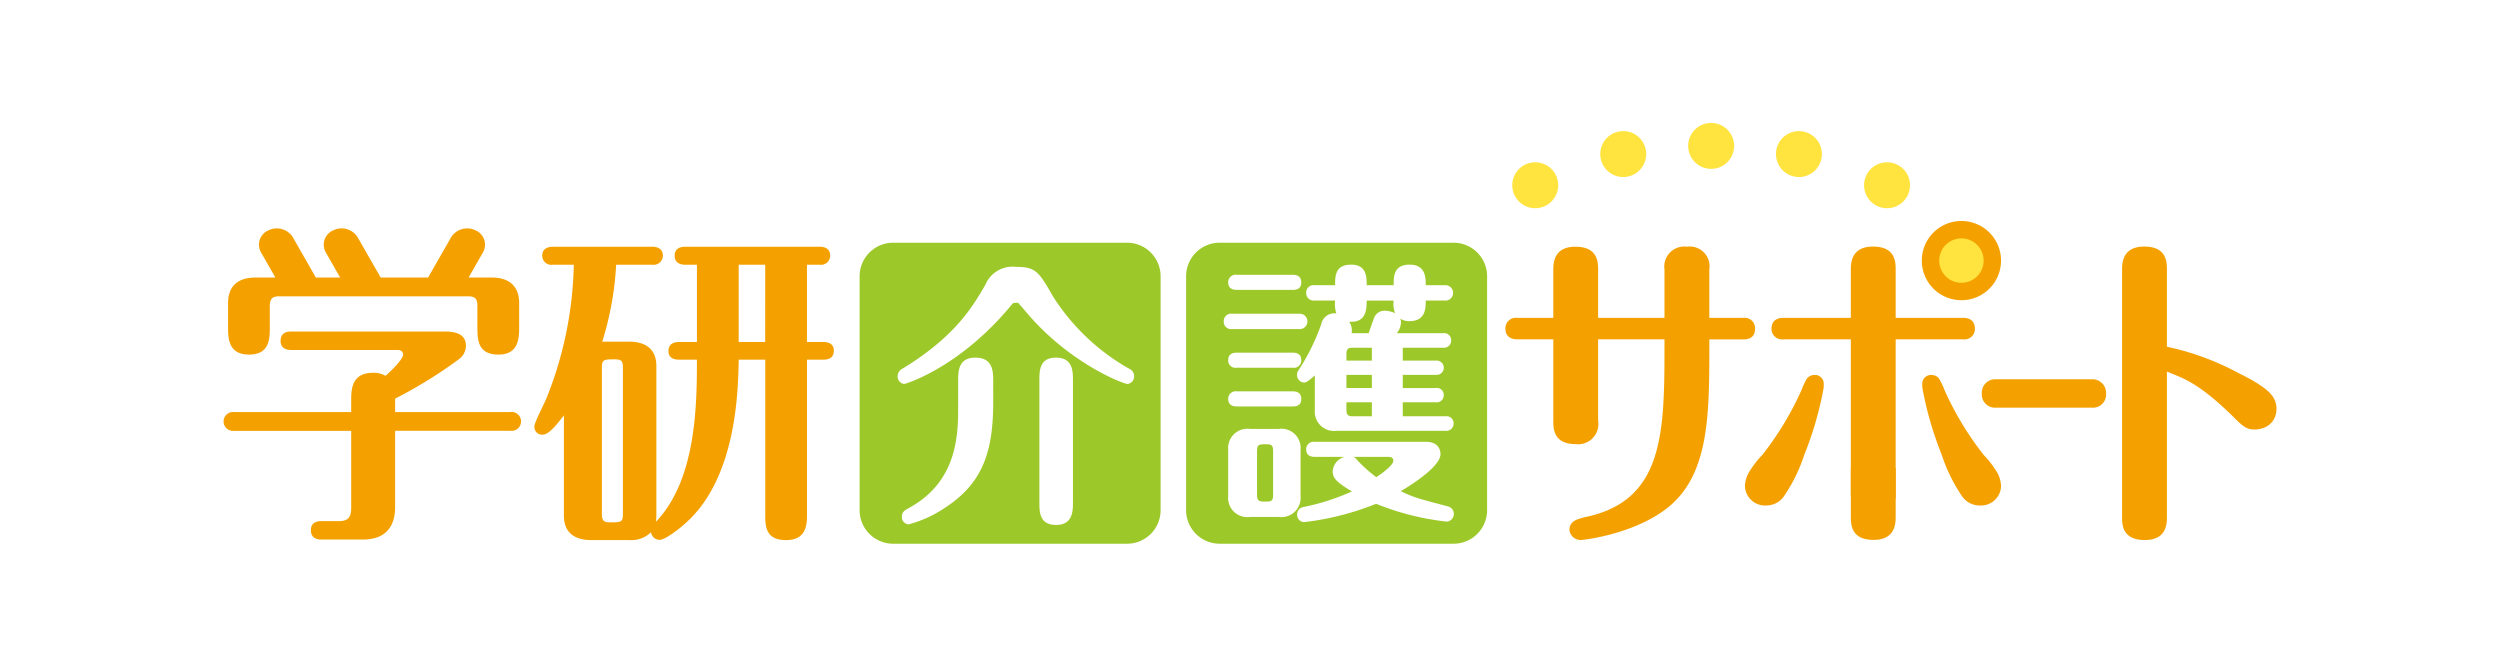
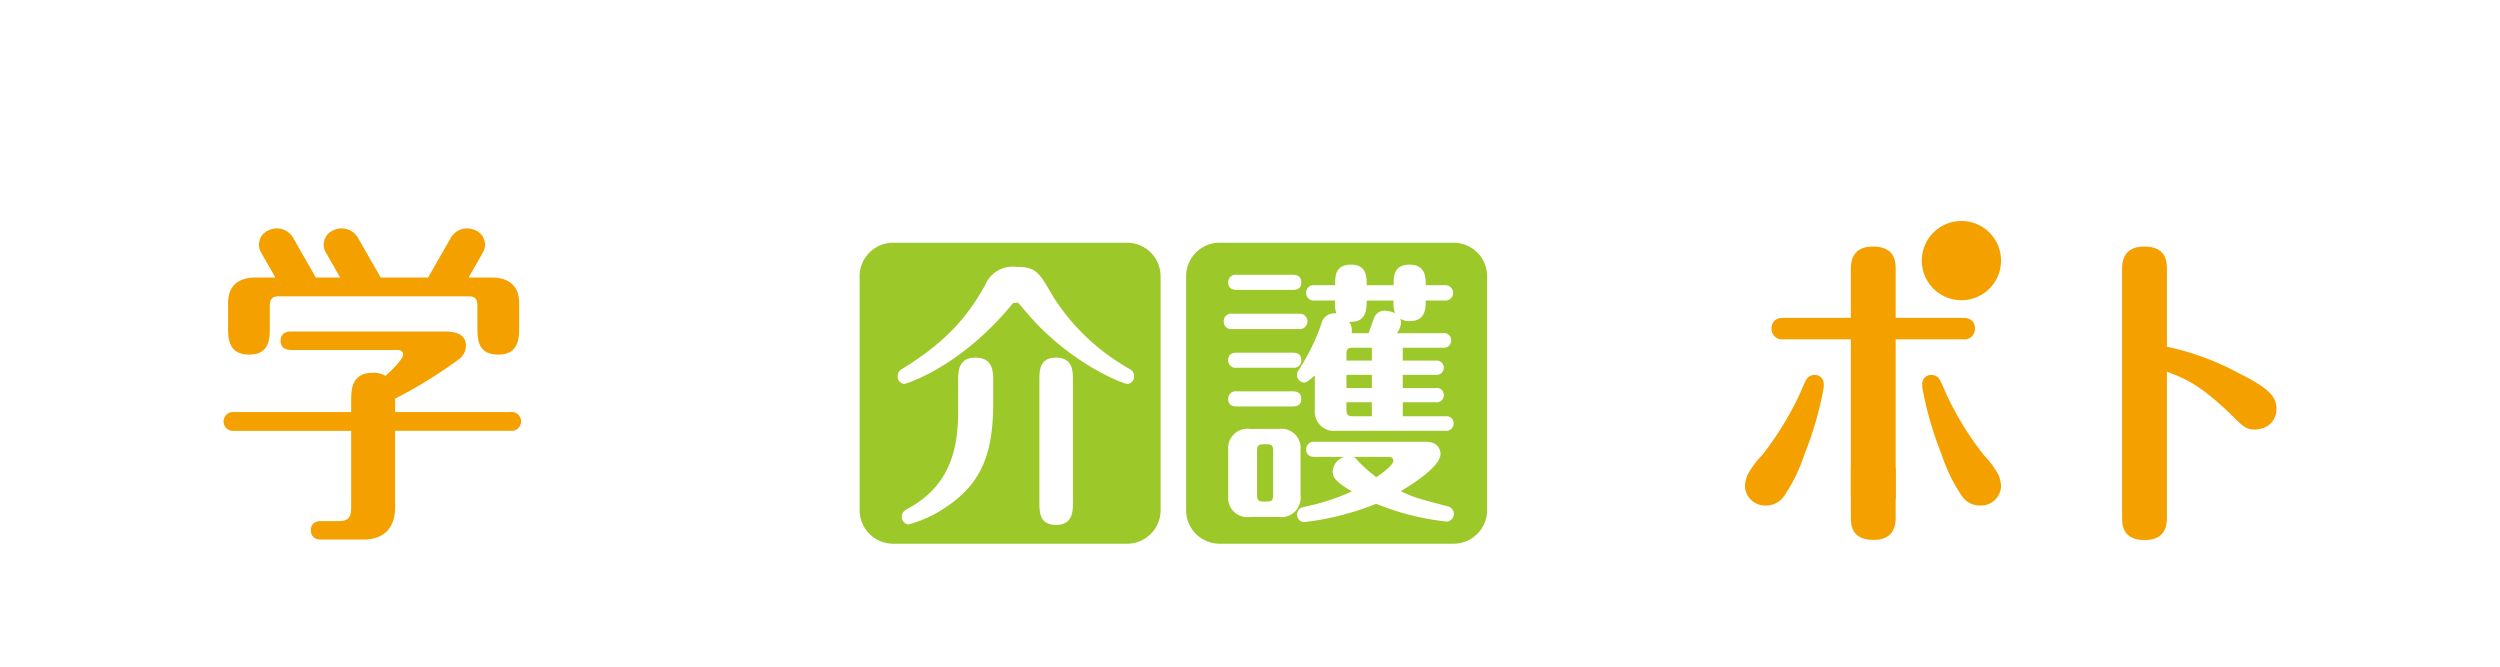
<svg xmlns="http://www.w3.org/2000/svg" id="レイヤー_1" data-name="レイヤー 1" width="300" height="80">
  <defs>
    <style>.cls-1{fill:#fff}.cls-2{fill:#f4a100}.cls-3{fill:#ffe33f}.cls-4{fill:#9cc829}</style>
  </defs>
  <path class="cls-1" d="M0 0h300v80H0z" />
  <g id="kaigo">
    <path class="cls-1" d="M134.869 29.629h-27.312a3.912 3.912 0 00-3.9 3.9v27.314a3.913 3.913 0 003.9 3.9h27.312a3.913 3.913 0 003.9-3.9V33.531a3.913 3.913 0 00-3.9-3.902zM174.048 29.629h-27.311a3.913 3.913 0 00-3.9 3.9v27.313a3.914 3.914 0 003.9 3.9h27.311a3.914 3.914 0 003.9-3.9V33.53a3.913 3.913 0 00-3.9-3.901z" />
    <path class="cls-2" d="M240.124 31.273a4.754 4.754 0 11-4.753-4.755 4.752 4.752 0 014.753 4.755z" />
-     <path class="cls-3" d="M238.036 31.273a2.665 2.665 0 11-2.665-2.666 2.664 2.664 0 012.665 2.666z" />
    <path class="cls-2" d="M29.889 42.55c2.488 0 2.488-1.931 2.488-3.34v-2.482c0-.765.222-1.168 1.076-1.168h22.761c.889 0 1.075.4 1.075 1.168v2.482c0 1.489 0 3.34 2.525 3.34 2.484 0 2.484-2.053 2.484-3.34v-2.844c0-2.175-1.371-3.061-3.265-3.061h-2.8l1.736-3.037a1.871 1.871 0 00-.924-2.635 2.269 2.269 0 00-2.908.836l-2.768 4.836h-5.687l-2.768-4.836a2.267 2.267 0 00-2.907-.836 1.87 1.87 0 00-.923 2.635l1.736 3.037h-2.914l-2.767-4.836a2.267 2.267 0 00-2.907-.836 1.87 1.87 0 00-.923 2.635l1.735 3.037h-2.41c-1.671 0-3.266.686-3.266 3.061v2.844c0 1.327 0 3.34 2.521 3.34zm31.377 6.9H47.413v-1.613a55.035 55.035 0 007.687-4.753 2.046 2.046 0 00.815-1.57c0-1.572-1.485-1.732-2.635-1.732H34.931c-.408 0-1.261.08-1.261 1.128 0 .965.815 1.087 1.261 1.087h12.778c.668 0 .668.524.668.564 0 .523-1.443 1.965-2.116 2.537a2.772 2.772 0 00-1.485-.364c-2.634 0-2.634 2.055-2.634 3.424v1.288H28.09a1.136 1.136 0 100 2.258h14.052v9.216c0 1.009-.258 1.614-1.445 1.614h-2.13c-.408 0-1.262.078-1.262 1.086s.817 1.127 1.262 1.127h4.985c2.859 0 3.861-1.731 3.861-3.866V51.7h13.853a1.136 1.136 0 100-2.258zM222.1 59.446V40.722H214a1.262 1.262 0 01-1.418-1.29c0-.2 0-1.288 1.418-1.288h8.1v-5.739c0-.764 0-2.817 2.652-2.817 2.729 0 2.729 1.891 2.729 2.817v5.739h8.09c1.417 0 1.417 1.088 1.417 1.288a1.252 1.252 0 01-1.417 1.29h-8.09V59.89" />
    <path class="cls-2" d="M227.482 56.15v5.817c0 .764 0 2.819-2.654 2.819-2.727 0-2.727-1.893-2.727-2.819V56.15M218.848 46.012v-.019a1.054 1.054 0 00-1.1-1 1.165 1.165 0 00-.732.251l-.018.013a1.046 1.046 0 00-.25.308 11.1 11.1 0 00-.6 1.316 37.037 37.037 0 01-4.689 7.733 11.11 11.11 0 00-1.688 2.242 3.732 3.732 0 00-.378 1.43v.088a2.412 2.412 0 002.523 2.286 2.594 2.594 0 002.1-1.023 19.567 19.567 0 002.5-5.065 41.386 41.386 0 002.306-7.93 3.842 3.842 0 00.026-.63zM230.669 46.012v-.019a1.056 1.056 0 011.1-1 1.178 1.178 0 01.735.251l.012.013a.947.947 0 01.25.308 9.85 9.85 0 01.606 1.316 37.045 37.045 0 004.69 7.733 11.09 11.09 0 011.687 2.242 3.746 3.746 0 01.379 1.43v.088a2.411 2.411 0 01-2.521 2.286 2.591 2.591 0 01-2.1-1.023 19.617 19.617 0 01-2.5-5.065 41.464 41.464 0 01-2.306-7.93 4.368 4.368 0 01-.032-.63zM273.15 49.445a2.607 2.607 0 00-.521-2c-.531-.7-1.656-1.514-4.049-2.7a32.262 32.262 0 00-8.55-3.14v-9.2c0-.926 0-2.817-2.725-2.817-2.656 0-2.656 2.053-2.656 2.817v29.623c0 .884 0 2.777 2.728 2.777 2.653 0 2.653-2.012 2.653-2.818v-17.4c1.781.766 3.581 1.157 7.8 5.265 1.165 1.167 1.672 1.692 2.691 1.692a3.032 3.032 0 00.873-.125 2.313 2.313 0 001.756-1.974z" />
-     <path class="cls-3" d="M205.334 14.754a2.755 2.755 0 11-2.75 2.76 2.748 2.748 0 012.75-2.76zM194.783 15.734a2.755 2.755 0 11-2.75 2.76 2.751 2.751 0 012.75-2.76zM215.866 15.734a2.755 2.755 0 11-2.748 2.76 2.751 2.751 0 012.748-2.76zM226.44 19.476a2.755 2.755 0 11-2.75 2.758 2.751 2.751 0 012.75-2.758zM184.221 19.476a2.755 2.755 0 11-2.748 2.758 2.751 2.751 0 012.748-2.758z" />
-     <path class="cls-2" d="M98.8 41.039h-1.964v-9.271h1.523a1.1 1.1 0 001.26-1.081c0-.965-.815-1.081-1.26-1.081H82.223c-.374 0-1.263.077-1.263 1.081 0 .965.854 1.081 1.263 1.081h1.409v9.271H81.48c-.371 0-1.263.074-1.263 1.08 0 .965.855 1.041 1.263 1.041h2.152c0 5.567-.112 14.467-4.934 19.461a4.016 4.016 0 00.065-.746V43.934C78.763 41.615 77.13 41 75.5 41h-3.231a37.331 37.331 0 001.669-9.232h4.343a1.105 1.105 0 001.263-1.081c0-.965-.856-1.081-1.263-1.081h-11.95c-.41 0-1.264.116-1.264 1.081a1.091 1.091 0 001.264 1.081h2.523a45.141 45.141 0 01-3.342 16.178c-.209.476-1.251 2.543-1.359 3.056a.879.879 0 00-.03.225.938.938 0 00.939.941.969.969 0 00.212-.026c.744-.117 1.825-1.565 2.394-2.3v12.033c0 2.315 1.631 2.933 3.264 2.933H75.5a3.368 3.368 0 002.623-.944 1.044 1.044 0 001.022.922c.7 0 2.521-1.466 2.856-1.775 6.421-5.4 6.569-16.146 6.645-19.851h3.183v18.526c0 1.391 0 3.127 2.488 3.127 2.522 0 2.522-1.967 2.522-3.127V43.16H98.8c.409 0 1.261-.076 1.261-1.081.004-.925-.812-1.04-1.261-1.04zm-24.049 20.6c0 1.041-.222 1.041-1.556 1.041-.781 0-.967-.229-.967-1.041V44.162c0-1.04.223-1.04 1.558-1.04.816 0 .965.231.965 1.04zm17.071-20.6h-3.179v-9.271h3.183zM209.218 38.144h-4.1v-5.8a2.378 2.378 0 00-2.689-2.739 2.4 2.4 0 00-2.692 2.739v5.8h-7.963v-5.719c0-.927 0-2.819-2.725-2.819-2.653 0-2.653 2.054-2.653 2.819v5.719h-4.325a1.25 1.25 0 00-1.417 1.327c0 .928.689 1.25 1.417 1.25h4.325v9.752c0 .928 0 2.821 2.69 2.821a2.431 2.431 0 002.688-2.821v-9.752h7.963c0 10.752.124 19.118-9.147 21.251a10.7 10.7 0 00-1.2.318 2.433 2.433 0 00-.339.145 1.242 1.242 0 00-.719 1.1 1.324 1.324 0 001.385 1.255h.13a.1.1 0 01.027 0c.881-.09 6.343-.852 10.133-3.775 5.236-4.069 5.113-11.547 5.113-20.286h4.1c1.383 0 1.383-1.008 1.383-1.29a1.237 1.237 0 00-1.385-1.295zM251.083 45.511a1.631 1.631 0 011.646 1.686 1.581 1.581 0 01-1.646 1.727h-11.622a1.592 1.592 0 01-1.646-1.686 1.613 1.613 0 011.646-1.727z" />
    <path class="cls-4" d="M135.259 29.127h-28.092a4.025 4.025 0 00-4.013 4.014v28.092a4.025 4.025 0 004.013 4.013h28.092a4.025 4.025 0 004.013-4.013V33.141a4.025 4.025 0 00-4.013-4.014zm-16.073 19.089c0 5.825-1.156 9.676-5.718 12.67a14.412 14.412 0 01-4.445 2.041.875.875 0 01-.8-.921c0-.593.386-.79.8-1.02 5.482-2.963 5.955-8.063 5.955-11.782V45.78c0-1.218 0-2.863 2.075-2.863 2.133 0 2.133 1.712 2.133 2.863zm9.569 12.012c0 1.054 0 2.765-2.014 2.765s-2.015-1.547-2.015-2.765V45.681c0-1.184 0-2.764 1.985-2.764 2.044 0 2.044 1.645 2.044 2.764zm6.545-14.152c-.474 0-6.607-2.336-11.673-8.063-.237-.263-1.185-1.382-1.393-1.612-.059-.1-.207-.066-.326-.066-.385 0-.385.1-.533.263-6.281 7.6-12.769 9.478-12.859 9.478a.894.894 0 01-.8-.921 1.031 1.031 0 01.592-.922c6.311-3.85 8.385-7.4 9.925-10.037a3.532 3.532 0 013.674-2.172c2.43 0 2.756.592 4.5 3.619a25.946 25.946 0 009.066 8.59.972.972 0 01.622.922.9.9 0 01-.795.921zM166.638 54.825h-4.266c.207.065.266.1.562.46a16.664 16.664 0 002.223 1.975c.592-.395 2.044-1.415 2.044-1.975-.001-.197-.118-.46-.563-.46zm-4.444-14.843h2.044c.089-.264.563-1.614.682-1.909a1.332 1.332 0 011.244-.79 3.13 3.13 0 011.244.3 3.344 3.344 0 01-.177-1.514H164c0 1.02-.031 2.7-2.105 2.534a1.849 1.849 0 01.299 1.379zm2.43 5h-3.052v1.58h3.052zm0-3.258h-2.281c-.653 0-.771.2-.771.855v.691h3.052zm-2.281 8.228h2.281v-1.677h-3.052v.79c0 .658.118.889.771.889zm12.1-20.827h-28.097a4.025 4.025 0 00-4.013 4.013v28.094a4.024 4.024 0 004.013 4.013h28.093a4.024 4.024 0 004.013-4.013V33.14a4.025 4.025 0 00-4.013-4.013zm-16.689 5.1h2.459c0-1.086 0-2.469 1.926-2.469 1.836 0 1.867 1.449 1.867 2.469h3.229c0-1.053 0-2.469 1.926-2.469s1.926 1.58 1.926 2.469h2.281a.925.925 0 110 1.843h-2.281c0 .922 0 2.469-1.956 2.469a1.921 1.921 0 01-1.1-.3 1.328 1.328 0 01.089.494 2.211 2.211 0 01-.5 1.251h5.57a.837.837 0 01.949.856.853.853 0 01-.949.888h-4.859v1.546h3.97a.861.861 0 110 1.712h-3.97v1.58h3.97a.819.819 0 01.949.856.836.836 0 01-.949.855h-3.97v1.679h5.126a.846.846 0 01.977.855.873.873 0 01-.977.889h-13.071a2.313 2.313 0 01-2.607-2.5V45.05c-.947.856-1.126.856-1.3.856a.879.879 0 01-.83-.922.772.772 0 01.178-.559 25.465 25.465 0 002.726-5.53 1.607 1.607 0 011.807-1.283 3.779 3.779 0 01-.148-1.547h-2.462a.891.891 0 01-1.007-.921.88.88 0 011.007-.922zm-9.363 12.737h6.755c.386 0 1.008.1 1.008.921s-.652.889-1.008.889h-6.755c-.355 0-1.007-.1-1.007-.889a.891.891 0 011.003-.924zm-1.007-3.752c0-.823.681-.889 1.007-.889h6.755c.386 0 1.008.1 1.008.889a.88.88 0 01-1.008.921h-6.755a.88.88 0 01-1.011-.924zm1.007-10.235h6.755c.386 0 1.008.1 1.008.921s-.652.889-1.008.889h-6.755c-.355 0-1.007-.1-1.007-.889a.891.891 0 011.003-.924zm-1.54 5.594a.88.88 0 011.007-.921h8.029a.925.925 0 110 1.843h-8.029a.887.887 0 01-1.011-.925zm6.607 23.466h-3.467a2.3 2.3 0 01-2.607-2.5v-5.566a2.312 2.312 0 012.607-2.5h3.467a2.3 2.3 0 012.607 2.5v5.562a2.3 2.3 0 01-2.611 2.501zm20.177.56a31.534 31.534 0 01-8.5-2.14 33.43 33.43 0 01-8.651 2.2.874.874 0 01-.83-.92.888.888 0 01.741-.889 26.931 26.931 0 005.837-1.877c-1.9-1.118-2.311-1.645-2.311-2.4a1.924 1.924 0 011.422-1.743h-3.593c-.356 0-1.007-.1-1.007-.889a.89.89 0 011.007-.921h13.362c1.748 0 1.748 1.349 1.748 1.481 0 1.579-3.97 3.982-4.77 4.442 1.571.758 1.985.856 5.718 1.843a.929.929 0 01-.177 1.811zM152 53.311c-.918 0-1.155 0-1.155.855v5.168c0 .658.148.855.8.855.919 0 1.127 0 1.127-.855v-5.168c.001-.658-.118-.855-.772-.855z" />
  </g>
</svg>